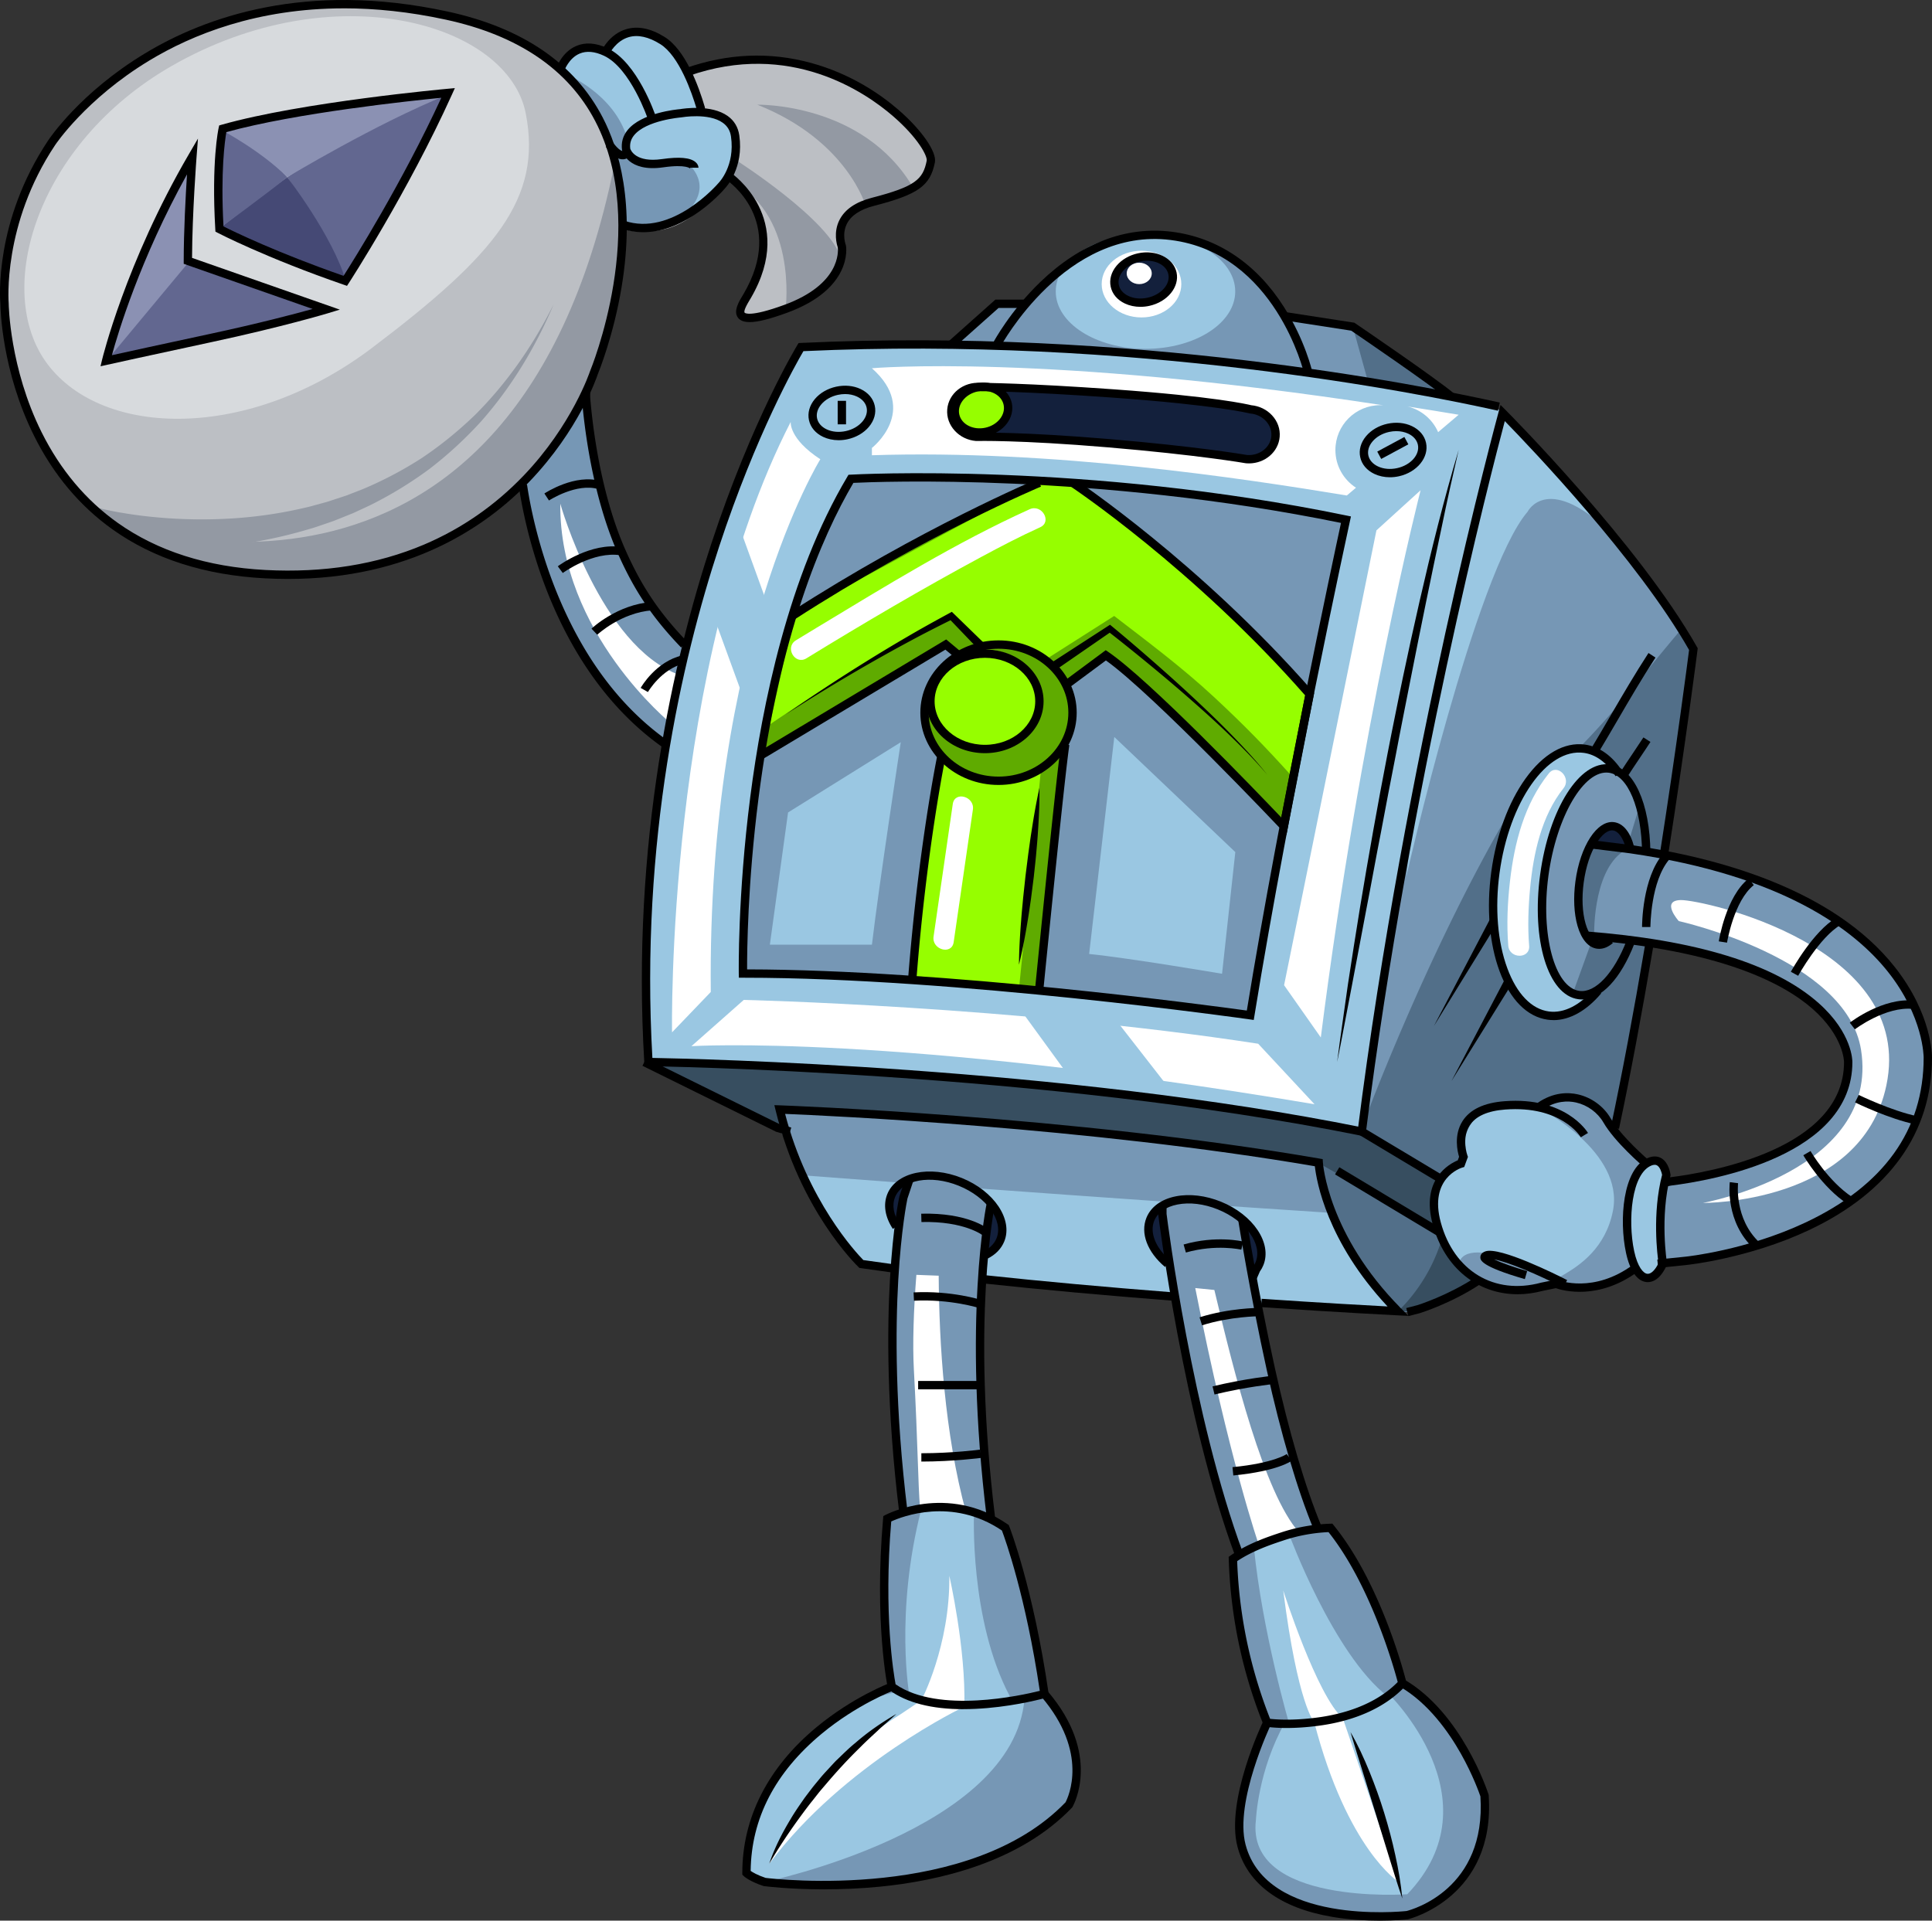
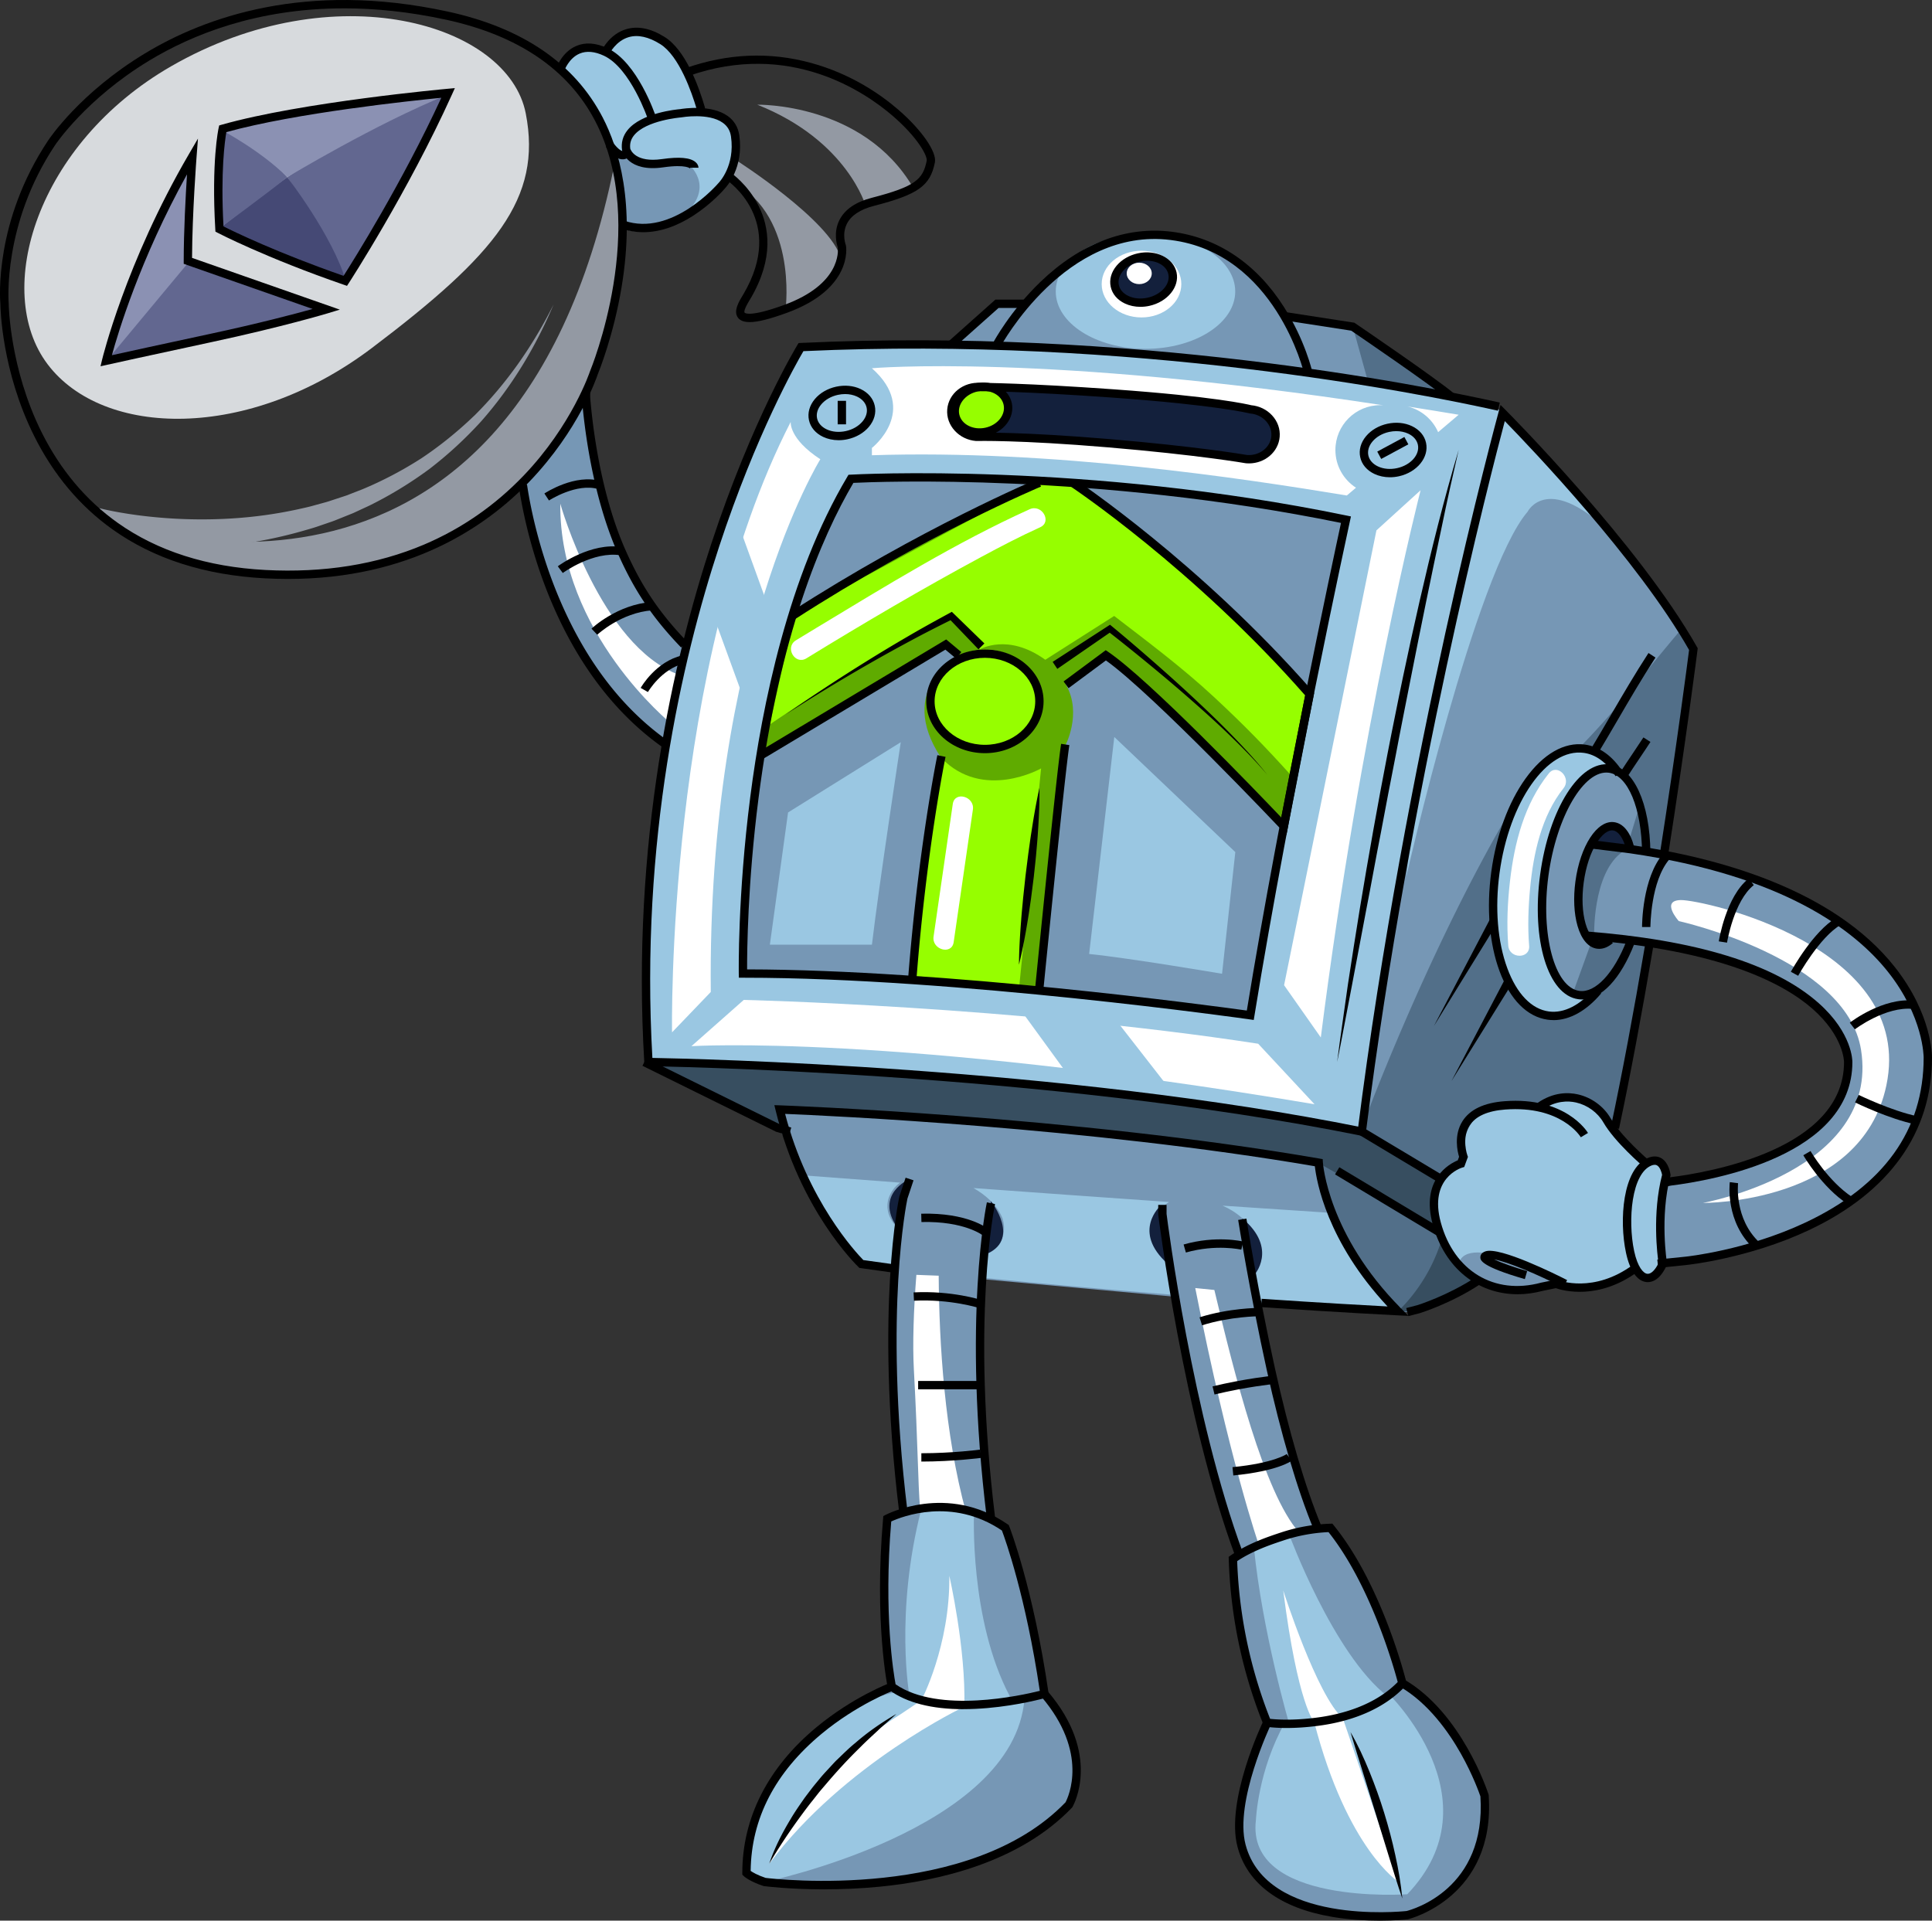
<svg xmlns="http://www.w3.org/2000/svg" id="Capa_2" data-name="Capa 2" viewBox="0 0 925.75 920.4">
  <rect x="0" y="0" width="925.75" height="920.4" fill="#333333" stroke="none" />
  <defs>
    <style>.cls-1{fill:#fff}.cls-2{fill:#96fe00}.cls-3{fill:#8b91b3}.cls-4{fill:#9399a3}.cls-7{fill:#13203c}.cls-8{fill:#374e60}.cls-9{fill:#9ac7e2}.cls-10{fill:#626790}.cls-12{fill:#7697b5}.cls-13{fill:#526f89}.cls-15{fill:none;stroke:#000;stroke-miterlimit:10;stroke-width:4px}</style>
  </defs>
  <g id="Capa_2-2" data-name="Capa 2">
    <path d="M797.18 410.42s11.27-77.97 14.24-99.36c0 0-28.76-51.93-91.4-113.16l-4.31-3.57-22.34-4.19-45.17-33.59-32.65-5.04s-18.85-34.78-56.44-38.7c-39.74-4.14-67.68 32.78-67.68 32.78h-13.75l-21.87 19.49-72.02 1.26s-27.61 41.76-56.02 142.54c0 0-44.6-43.89-47-121.05 0 0-9.14 25.89-30.77 43.86 0 0 10.72 88.15 69.05 125.06 0 0-15.01 83.47-8.35 152.19l62.01 31.6 5.85 7.92s9.5 29.31 34.15 57.26l14.88 2.08s-3.23 66.06 5.27 116.97c0 0 19.39-7.47 41.95 2.72 0 0-10.82-75.9-2.63-114.36l90.03 8.21s9.98 62.25 31.57 123.79c0 0 15.54-9.42 37.57-12.94 0 0-21.87-52.06-26.92-107.79l69.89 4.38 33.62-14.89.82-.08c12.43 9.02 36.9 1.42 36.9 1.42 26.77 6.06 37.54-8.59 37.54-8.59 5.31 12.47 13.22 1.66 13.22 1.66l.16-2.95 1.88-.18s116.15-5.77 125.04-91.64c0 0 8.48-79.36-126.31-103.11Zm70.99 131.85c-20.71 19.1-66.29 23.9-69.72 22.74.41-12.16-6.57-9.52-10.67-6.95-.62-1.14-.56-1.88-.56-1.88l-13.41-15.64 16.42-87.84c39.35 2.53 69.64 21.85 69.64 21.85 52.99 33.38 8.3 67.72 8.3 67.72" class="cls-12" />
    <path d="M425.16 727.79s29.43-14.68 56.58 4.35c0 0 13.31 33.18 18.73 79.6 0 0 24.05 24.86 11.74 53.14 0 0-43.53 50.94-149.43 35.61l-5.08-2.97s-4.35-57.08 69.92-89.22c0 0-6.19-41.9-2.46-80.52ZM590.77 747.08s17.36-12.89 46.74-14.9c0 0 20.51 25.92 34.45 74.45 0 0 24.82 12.1 39.38 53.82 0 0 5.43 42.89-37.01 57.3 0 0-69.66 8-79.05-35.29 0 0-5.54-19.11 12.54-57.2 0 0-16.16-25.26-17.04-78.18Z" class="cls-12" />
    <path d="M380.5 294.62s-9.94 22.45-16.28 68.5l88.97-54.23 6.16 5.15s-30.35 16.04-8.41 49.09c0 0-10.16 55.75-15.11 106.4l62.1 5.14 12.35-117.04s8.45-15.46.52-29.46l20.07-14s36.35 31.53 84.68 81.77l11.98-63.28s-61.15-66.85-111.9-100.17l-18.44-.79s-84.07 39.38-116.69 62.93Z" style="fill:#5fab00" />
    <ellipse cx="471.88" cy="335.17" class="cls-2" rx="26" ry="24" />
    <path d="M368.88 347.17s54.02-37.14 85.01-50.57h2.94l12.72 14.57s13.32-8 31.32 5l33-21c14.65 11.3 32.14 24.24 48 39 14.76 13.73 24.9 24.25 36.56 37.16l9.09-38.67s-53.15-59.85-111.9-100.17l-18.44-.79-116.69 62.93-11.62 52.55Z" class="cls-2" />
    <path d="M715.72 194.32s-153.98-37.8-333.91-27.98c0 0-83.26 141.38-71.09 342.6 0 0 183.17 1.22 341.17 33.22 0 0 35.28-233.54 68.14-344.27zM598.57 486.84c-71.32-16.32-242.58-20.19-242.58-20.19-2.9-158.52 50.62-237.92 50.62-237.92 130.72-5.44 238.34 21.48 238.34 21.48l-46.38 236.64Z" class="cls-9" />
    <path d="m450.95 363.12-15.11 106.4 52.43 4.34 10.59-105.63s-27.84 15.84-47.9-5.11Z" class="cls-2" />
    <path d="M602.7 593.57s5.19 8.6-2.81 17.6l2.41 12.48c39.31 2.98 67.53 4.84 67.53 4.84-26.06-28.68-32.94-47.32-32.94-47.32-16.87-1.1-34.05-2.24-51.1-3.41 6.34 2.73 12.62 7.51 16.91 15.81M429.88 588.17s-9-8-2-18c.97-1.39 2.13-2.52 3.4-3.44-29.08-2.16-47.4-3.56-47.4-3.56 14 28 28.85 42.55 28.85 42.55 5.07.67 10.43 1.35 16.02 2.02zM471.46 601.43l-.79 10.88c29.85 3 62.24 5.82 92.06 8.24l-3.23-14.95s-19.65-16.25.66-29.59c-33.73-2.34-66.1-4.67-93.69-6.68 5.5 3.15 11.04 7.74 13.81 14.27 0 0 4.76 12.11-8.81 17.84ZM773.81 368.03s-27.5-2.23-33.71 50.45c0 0-6.29 67.19 23.75 56.93 0 0-14.96 22.75-34.96 3.75s-12.01-63.22-12.01-63.22 6.84-53.78 39.43-56.78c0 0 10.44-2.27 17.51 8.87ZM466.72 724.76s-2.35 51.33 17.16 88.12c0 0-18.62 11.21-48.06 0 0 0-7.25-39.4 5.66-89.81 0 0 14.57-3.21 25.24 1.69M617.74 735.38s21.07 57.21 47.1 77.5c0 0-11.24 13.1-47.1 13.2 0 0-12.86-43.91-16.92-84.65z" class="cls-9" />
    <path d="M366.4 901.88s119.48-24.71 124.48-87.71c0 0-47 .13-59.16-3.15-6.84-1.85-70.22 19.87-74.03 86.51l8.7 4.35ZM664.88 811.17s53 51 9.44 96.59c0 0-77.44 5.41-72.53-35.58 0 0 .94-23.82 14.02-46.91 0 0 26.07.91 49.07-14.09Z" class="cls-9" />
    <path d="M649.74 233.72c-5.93-3.83-9.86-10.48-9.86-18.06 0-11.87 9.63-21.5 21.5-21.5.5 0 .98.04 1.47.07-163.2-25.06-245.06-17.76-245.06-17.76 22.91 20.31 0 38.19 0 38.19v3.5c86.27-2.83 177.13 10.97 227.56 19.29zM689.1 207.1l9.84-8.35c-8.33-1.4-16.49-2.72-24.47-3.96 6.58 1.6 11.98 6.22 14.64 12.31Z" class="cls-1" />
    <ellipse cx="548.88" cy="139.67" class="cls-9" rx="43" ry="27.5" />
    <path d="m429.88 588.17 5.95-23.17s-16.95 7.17-5.95 23.17M471.46 601.43l3.37-25.8s15.2 19.06-3.37 25.8M556.14 577.76s-14.04 12.26 3.35 27.83zM595.27 583.81l5.61 27.35s11.78-12.71-5.61-27.35" class="cls-7" />
    <path d="m376.01 540.54-2.4-8.86s168.23 8.3 257.75 25.39l12.96 6.09 45.45 27.3s-5.73-17.63.69-25.46l-38.58-22.83s-173.34-31.45-341.17-33.22l65.29 31.6Z" class="cls-13" />
    <path d="M631.36 557.08s6.4 49.3 42.96 71.7c0 0 19.68-4.18 33.62-14.89 0 0-15.28-9.12-18.17-23.42 0 0-41.93-26.47-58.41-33.38Z" class="cls-13" />
    <path d="m310.72 508.94 65.29 31.6-2.4-8.86s135.23 5.3 257.75 25.39l58.41 33.38s-6.73-15.63.69-25.46l-38.58-22.83s-96.34-26.45-341.17-33.22Z" class="cls-8" />
    <path d="M470.28 209.3s73.11 2.68 127.85 10.77c0 0 15.42-1.4 13.09-12.15s-11.06-11.64-11.06-11.64-81.65-11.61-122.46-9.36c0 0 14.98 11.52-7.42 22.38" class="cls-7" />
    <path d="m648.21 156.55 7.32 26.44 37.85 7.15z" class="cls-13" />
    <path d="m581.88 618.17-9.15-.92c16.22 82.28 30.54 123.3 30.54 123.3l19.13-6.27c-16.74-18.98-31.01-76.09-40.52-116.11M439.1 610.91c-1.33 16.79-1.86 33.31-1.21 45.26 2 37 1.9 53.78 3 67 .11 1.36 9.4-.71 16.46.49 3.34.57 5.54 1.11 5.54 1.11-10.29-37.6-12.89-81.29-13.1-113.44l-10.69-.41ZM268.47 241.39s19.26 68.12 56.83 81.95l-3.74 23.38s-53.68-43.55-53.09-105.33M804.42 441.4s-8.91-9.92 1-10.08c10.46-.16 112.5 22.17 98.46 88.84-12 57-87.9 56.3-87.9 56.3s84.84-15.29 75.78-73.29c-6.88-44-87.34-61.77-87.34-61.77" class="cls-1" />
    <ellipse cx="469.88" cy="196.03" class="cls-2" rx="14" ry="11" />
    <path d="M771.1 364.87c18.21 9.71 16.79 43.29 16.79 43.29l8.3 1.66c8.83-55.19 15.24-98.77 15.24-98.77l-5.77-9.55c-16.76 19.66-31.76 39.66-49.76 57.66 8-1 15.21 5.71 15.21 5.71ZM781.07 450.5a27 27 0 0 1-.53 2.2c-3.74 13.2-16.7 22.72-16.7 22.72-8.04 14.25-24.98 10.58-24.98 10.58-37.01-15.17-18.85-90.06-18.85-90.06 1.03-2.34 2.06-4.52 3.09-6.59-40.47 68.96-71.22 152.83-71.22 152.83l38.58 22.83 83.35-24.46c5.27-28.1 10.69-59.5 15.71-89.83-4.7 1.05-8.46-.21-8.46-.21Z" class="cls-13" />
    <path d="M798.46 566.57s-.77-13.62-10.67-8.51l-16.9-17.89s-8-21-33-9c0 0-37-10.96-37 23 0 3-26.28 10.69-7.14 45.85 0 0 11.18 20.3 41.66 18.22l10.25-3.01s19.18 7.2 37.21-6.93c0 0 9.4 11.24 13.71-2.95 0 0-1.54-24.38 1.88-38.78" class="cls-9" />
    <path d="M614.88 762.17s16.14 50.5 28.57 61.25l26.73 78.46s-24.6-15.52-40.45-76.62c0 0-7.85-8.09-14.85-63.09M368.58 893.17s18.99-44.62 63.15-71.81l9.75-6.56s13.77-25.96 13.41-59.64c0 0 8 35 7.18 62.69 0 0-57.79 27.32-93.49 75.32M378.88 202.17s-1 8 14.19 17.91c0 0-54.19 87.09-52.49 255.29l-18.56 19.34s-3.14-175.54 56.86-292.54M629.88 529.17l-27-29c-117-18-246.49-21-246.49-21l-25.08 22.17s96.58-6.17 298.58 27.83Z" class="cls-1" />
    <path d="m485.7 479.37 28.17 38.69 50.56 8.88-35.5-45.57zM361.53 348.98l-19.87-54.5 13.22-40.31 16.71 46.05zM673.88 419.93s33.17-145.63 58.09-174.7c0 0 9.77-19.88 41.84 12.03l-53.79-59.37s-39.14 148.8-46.14 222.04" class="cls-9" />
    <path d="m659.53 254.17 21.17-19.24s-28.81 112.24-47.81 262.24l-17.6-25.05 44.25-217.95Z" class="cls-1" />
    <ellipse cx="546.97" cy="136.14" class="cls-1" rx="19.08" ry="15.98" />
    <ellipse cx="548.38" cy="133.67" class="cls-7" rx="14.5" ry="11.5" />
    <ellipse cx="545.88" cy="131.02" class="cls-1" rx="6" ry="5.14" />
-     <path d="M8.16 102.99s12.6-59.65 90.16-89.24c0 0 92.74-36.37 170.15 19.52l60.72 1.26s72.44-26.8 116.56 40.42c0 0 3.94 17.03-33.97 24.13 0 0-10.89 3.85-8.4 18.97s-16.21 29.47-45.86 34.29c0 0-7.61.83 5.87-22.17 0 0 10.25-28.34-15.64-44.67 0 0-19.93 35.58-49.41 22.13 0 0 2.07 93.59-65.2 138.57S93.15 269.89 93.15 269.89s-63.18-6.06-86.73-94.39c0 0-11-32.68 1.72-72.5Z" style="fill:#bcbfc4" />
    <path d="M268.47 33.27s7.11-15.65 21.76-8.38c0 0 11.33-20.86 29.99-3.29 0 0 12.43 14.76 15.54 32.16 0 0 24.68-1.68 13.9 29.36 0 0-10.33 18.74-30.78 25.04s-20.52-.55-20.52-.55 1.7-48.24-29.89-74.35Z" class="cls-9" />
    <path d="M81.99 31.77C17.62 68.82-3.75 139.43 22.82 174.57s96.12 36.99 155.36-7.8c59.25-44.8 81.7-71.6 73.75-112.4-8.43-43.28-91.89-67.53-169.94-22.6" style="fill:#d7dadd" />
    <path d="M732.71 453.2c-.74-9.15-.39-18.48.47-27.6 1.56-16.53 5.43-34.62 16.02-47.89 3.97-4.98-3.06-12.1-7.07-7.07-11.71 14.68-16.47 33.15-18.58 51.5-1.18 10.24-1.66 20.78-.83 31.07.51 6.37 10.52 6.43 10 0Z" class="cls-1" />
    <path d="m781.07 406.25-18.51-2.01s12.7-19.9 18.51 2.01" class="cls-7" />
    <path d="M763.88 447.12s-.62-33.78 17.19-40.87l-18.51-2.01s-13.06 21.83-3.37 42.88c0 0 1.69 5.95 4.69 0" class="cls-13" />
    <path d="m785.51 386.62-4.44 14.49v5.14l8.46 1.97zM762.56 451.36l-8.82 24.39s19.52 6.09 27.33-25.25z" class="cls-13" />
    <path d="M669.82 628.49a82 82 0 0 0 14.06-18.32c3.61-6.41 5.84-12.4 7.25-17.24 1.2 2.66 2.93 5.63 5.05 8.87 3.09 4.7 7.29 9.94 11.76 12.08 0 0-20.18 15.94-38.12 14.61" class="cls-8" />
    <path d="M386.41 315.48c27.46-16.84 55.28-33.23 83.64-48.51 9.32-5.02 18.71-9.93 28.36-14.3 5.85-2.65.78-11.27-5.05-8.63-35.41 16.02-68.95 36.8-102.18 56.85-3.28 1.98-6.55 3.96-9.81 5.96-5.48 3.36-.46 12.01 5.05 8.63ZM456.97 451.49l9.21-63.54c.91-6.29-8.72-9.01-9.64-2.66l-9.21 63.54c-.91 6.29 8.72 9.01 9.64 2.66" class="cls-1" />
    <path d="M137.64 84.9s21.95 32.11 28.1 49.69l48.57-89.15s-33.91 10.21-76.67 39.47Z" class="cls-10" />
    <path d="M104.59 109.9s17.31-13.76 33.05-25c0 0 21.45 27.61 28.1 49.69 0 0-50.94-18.45-61.15-24.68Z" style="fill:#454975" />
    <path d="M104.59 109.9s24.81-18.26 33.05-25c0 0-12.76-14.74-31.76-22.74l-1.3 47.74Z" class="cls-10" />
    <path d="M137.64 84.9s42.59-25.7 76.67-39.47c0 0-64.92 4.23-108.42 16.73 0 0 19.01 9.98 31.76 22.74Z" class="cls-3" />
    <path d="M90.03 123.91s34.85 14.26 65.85 23.26c0 0-53.23 15.82-104.11 24.91 0 0 7.41-34.43 38.26-48.17" class="cls-10" />
    <path d="m92.38 76.67-2 49-39.52 47.5s13.52-55.5 41.52-96.5" class="cls-3" />
    <path d="M51.88 249.17s193 74 242.53-170.38c0 0 23.34 108.49-65.79 170.53 0 0-95.74 59.84-176.74-.16ZM352.6 76.67s45.51 28.99 50.4 47.24c0 0-3.01 15.91-26.56 24.08 0 0 6.21-47.17-28.67-62.5l4.84-8.83ZM362.88 50.17s50.76-1.13 74.7 39.77c0 0-3.41 2.32-22.62 9.13 0 0-8.67-31.65-52.08-48.9" class="cls-4" />
    <path d="M227.31 199.13c-7.84 7.55-16.29 14.4-25.27 20.41-9.1 5.85-18.66 10.89-28.59 15.01l-7.52 2.92-7.66 2.52c-1.27.44-2.56.79-3.86 1.14l-3.88 1.06c-2.57.76-5.21 1.29-7.82 1.88-10.48 2.29-21.13 3.73-31.82 4.39s-21.42.56-32.07-.24c-5.32-.42-10.63-.97-15.88-1.76-1.32-.18-2.62-.4-3.93-.62q-1.965-.315-3.9-.69c-1.3-.23-2.57-.51-3.85-.77-1.23-.27-2.59-.58-3.61-.85l-.88 3.8c8.13 7.18 20.7 12.9 27.45 15.67 1.32.04 2.64.06 3.96.08 11.35.11 22.69-.5 33.92-1.93s22.35-3.67 33.22-6.79c2.71-.79 5.44-1.53 8.1-2.5l4.01-1.37c1.34-.45 2.67-.91 3.98-1.46l7.86-3.16 7.68-3.56a189.6 189.6 0 0 0 28.78-17.55c8.92-6.84 17.16-14.45 24.68-22.69 14.8-16.71 26.34-35.94 34.88-56.23-9.84 19.71-22.5 37.95-37.96 53.29Z" class="cls-4" />
    <path d="m377.61 389.34 54.01-33.67s-10.41 68.06-13.82 97.03h-48.91zM521.88 457.16l12.05-104 57.99 55.17-6.35 58.31s-43.95-7.48-63.69-9.49Z" class="cls-9" />
    <path d="M299.27 109.29s22.61 1.88 32.2-10.22-2.27-21.08-2.27-21.08-22.89 3.73-27.1-3.05-7.68 3.84-7.68 3.84 6.24 16.62 4.86 30.5Z" class="cls-12" />
-     <path d="M270.83 35.33s23.46 9.31 29.76 31.08c0 0 2.29 18.13-8.71 1.95 0 0-7.1-22.86-21.05-33.02ZM737.88 531.17s40.48 20.81 35 49c-7 36-50.31 32.94-14 37 11.02 1.23 23.98-8.87 23.98-8.87s-10.18-29.35 4.92-50.24c0 0-12.9-12.89-17.9-21.89 0 0-12-17-32-5" class="cls-12" />
    <path d="M745.75 613.12s-42.76-23.1-46.81-7.53c0 0 20.67 23.48 46.81 7.53" class="cls-12" />
    <path d="m775.77 540.96-3.91-.83c5.35-25.23 10.87-54.59 16.4-87.26l3.94.67c-5.54 32.73-11.07 62.14-16.43 87.42M689.44 566.72l-39.06-23.41.16-1.29c22.57-179.24 67.11-343.01 67.55-344.65l.91-3.32 2.43 2.43c.63.63 63.63 63.88 91.73 113.59l.33.58-.08.66c-.05.43-5.59 44.06-14.25 99.42l-3.95-.62c8.06-51.59 13.42-92.98 14.14-98.64-24.82-43.59-76.49-97.57-88.3-109.67-6.44 24.22-45.59 175.18-66.38 339.43l36.83 22.07-2.06 3.43Z" />
    <path d="M766.27 454.7c-.34 0-.68-.02-1.02-.07-4.16-.56-7.49-4.44-9.35-10.92-1.71-5.93-2.07-13.51-1.01-21.35 2.29-17 10.42-29.47 18.54-28.37 4.36.59 7.76 4.76 9.58 11.75l-3.87 1.01c-1.34-5.16-3.68-8.45-6.24-8.79-4.96-.67-11.94 9.41-14.04 24.94-.98 7.3-.67 14.3.89 19.71 1.38 4.79 3.58 7.73 6.04 8.06 1.38.18 2.86-.41 4.42-1.78l2.63 3.01c-2.11 1.85-4.36 2.8-6.57 2.8" />
    <path d="M758.02 478.95c-.58 0-1.17-.04-1.75-.12-14.5-1.96-22.53-28.19-18.28-59.73s18.95-54.71 33.44-52.76c11.37 1.53 19.16 18.55 19.39 42.33l-4 .04c-.2-21.38-6.75-37.17-15.92-38.41-11.88-1.6-25.12 20.99-28.94 49.33s2.98 53.63 14.85 55.23c7.63 1.04 16.52-8.44 22.62-24.13l3.73 1.45c-6.59 16.94-15.87 26.77-25.14 26.77" />
    <path d="M744.37 488.84c-.91 0-1.82-.06-2.72-.18-9.85-1.33-18.06-9.59-23.12-23.26-4.9-13.24-6.31-30.12-3.97-47.52 2.35-17.4 8.17-33.3 16.41-44.77 8.5-11.84 18.59-17.63 28.45-16.3 6.98.94 13.24 5.44 18.1 13.01l-3.37 2.16c-4.21-6.55-9.49-10.42-15.27-11.2-17.67-2.39-35.76 23.48-40.36 57.65-2.26 16.76-.93 32.95 3.75 45.6 4.52 12.22 11.59 19.56 19.9 20.68 7.24.98 15.08-3.01 22.01-11.25l3.06 2.58c-7.03 8.35-15.06 12.82-22.88 12.82Z" />
    <path d="m765.6 361.2-3.42-2.07c3.27-5.42 6.49-10.94 9.6-16.28 5.7-9.77 11.59-19.87 18.12-29.92l3.35 2.18c-6.48 9.96-12.35 20.02-18.02 29.75-3.12 5.35-6.35 10.88-9.64 16.33ZM779.67 372.39l-3.39-2.12c1.45-2.31 3.89-5.95 6.25-9.46 1.93-2.88 3.76-5.59 4.94-7.43l3.37 2.16c-1.2 1.88-3.04 4.61-4.98 7.5-2.34 3.49-4.77 7.1-6.18 9.35ZM798 568.71l-.82-3.92 2.91-.6c19.59-2.43 83.51-13.61 83.51-55.25 0-.15-.08-12.33-15.16-25.55-14.14-12.39-44.6-28.19-109.4-33.1l.3-3.99c53.26 4.04 90.99 15.62 112.14 34.44 16.18 14.4 16.12 27.68 16.12 28.24 0 44.82-66.43 56.61-86.94 59.17z" />
    <path d="m794.54 607.58-.41-3.98 13.6-1.4c.29-.03 29.04-3.01 57.35-16.34 37.6-17.7 56.67-44.3 56.67-79.06 0-.22 0-19.58-17.17-41.17-15.93-20.03-50.32-46.13-123.64-56.73l-18.18-2.24.49-3.97 18.22 2.25c41.35 5.98 96.82 20.96 126.45 58.47 17.91 22.67 17.84 42.58 17.83 43.42 0 35.93-20.42 64.54-59.05 82.7-28.93 13.6-58.27 16.63-58.56 16.66l-13.59 1.4Z" />
    <path d="M786.82 444.25c0-.95.05-23.48 10.12-35.14l3.03 2.61c-9.09 10.52-9.15 32.29-9.15 32.51h-4ZM827.54 451.73l-3.95-.62c.14-.88 3.51-21.54 14.29-30.09l2.48 3.13c-9.56 7.57-12.79 27.38-12.83 27.58ZM861.63 467.61l-3.51-1.92c.43-.79 10.76-19.5 21.96-26.01l2.01 3.46c-10.24 5.95-20.37 24.29-20.47 24.48ZM888.8 493.26l-2.44-3.17c.64-.5 15.94-12.12 30.76-10.58l-.41 3.98c-13.19-1.37-27.77 9.66-27.91 9.78ZM917.88 538.83c-12.91-2.7-28.35-10.22-29-10.54l1.76-3.59c.16.08 15.65 7.62 28.06 10.22l-.82 3.92ZM885.45 577.07c-12.36-8.02-21-22.84-21.36-23.47l3.46-2c.08.15 8.53 14.62 20.07 22.11l-2.18 3.36ZM840.4 598.38c-13.77-12.82-11.63-31.11-11.54-31.88l3.97.5c-.02.17-1.95 17.05 10.29 28.45zM789.56 614.42c-.24 0-.47-.01-.68-.04-4.46-.49-7.93-5.48-9.76-14.04-3.34-15.62-1.62-40.08 10.3-45.36 3.04-1.35 5.24-.75 6.55 0 3.64 2.06 4.39 7.26 4.47 7.85l.05.38-.1.38c-5.18 19.62-1.67 41.46-1.63 41.68l.1.6-.26.56c-3.1 6.76-6.78 7.99-9.05 7.99Zm3.35-56.24c-.46 0-1.07.11-1.87.47-4.18 1.85-7.24 7.64-8.63 16.32-1.22 7.64-.99 17.04.62 24.55 1.65 7.71 4.42 10.69 6.29 10.9 1.74.19 3.74-1.71 5.4-5.12-.57-3.82-3.11-23.65 1.7-42.31-.23-1.21-.97-3.71-2.42-4.52-.16-.09-.49-.28-1.09-.28Z" />
    <path d="M787.53 559.11c-.56-.48-13.75-11.75-19.24-21.23-2.75-4.75-7.65-8.32-13.1-9.55-3.82-.86-9.73-.95-16.17 3.49l-2.27-3.29c7.64-5.26 14.72-5.13 19.32-4.09 6.51 1.47 12.38 5.74 15.68 11.45 5.15 8.88 18.24 20.08 18.37 20.19l-2.59 3.05Z" />
    <path d="M727.14 620.21c-19.05 0-34.92-12.51-40.6-33.35-5.93-21.75 8.04-29.19 11.98-30.82l.62-1.69c-.75-2.44-2.65-10.4 1.67-17.14 3.57-5.57 10.34-8.77 20.15-9.5 29.19-2.19 39.52 14.51 39.95 15.22l-3.43 2.06c-.38-.62-9.64-15.28-36.22-13.29-8.47.63-14.21 3.21-17.07 7.65-3.99 6.2-1.09 14.27-1.06 14.35l.25.69-1.78 4.85-.97.28c-.65.2-16.03 5.1-10.25 26.3 6.35 23.27 25.62 34.88 47.96 28.87l.12-.03 7.37-1.51.56.23c.69.27 17.23 6.62 36.12-7.3l2.37 3.22c-18.94 13.97-35.98 9.19-39.4 8.01l-6.17 1.26c-4.16 1.11-8.25 1.65-12.2 1.65Z" />
    <path d="M749.1 617c-12.43-6.33-26.72-12.35-33.2-13.48 3.62 1.68 10.08 3.94 15.86 5.6l-1.11 3.84c-21.23-6.12-21.3-9.14-21.32-10.42-.01-.62.2-2.13 2.44-2.88 6.98-2.32 33.83 11.06 39.14 13.77l-1.82 3.56ZM401.83 210.95c-2.63 0-5.18-.54-7.41-1.59-3.62-1.71-6.04-4.55-6.79-8.01s.25-7.05 2.82-10.12c2.45-2.91 6.07-5.02 10.19-5.92s8.29-.51 11.73 1.12c3.62 1.71 6.04 4.55 6.79 8.01.76 3.46-.25 7.05-2.82 10.12-2.45 2.91-6.07 5.02-10.19 5.92-1.44.32-2.9.47-4.32.47m3.13-22.11c-1.14 0-2.3.13-3.47.38-3.26.71-6.1 2.34-7.99 4.59-1.76 2.09-2.46 4.47-1.98 6.69s2.12 4.08 4.59 5.25c2.65 1.25 5.91 1.54 9.17.83s6.1-2.34 7.99-4.59c1.76-2.09 2.46-4.47 1.98-6.69s-2.12-4.08-4.59-5.25c-1.7-.8-3.66-1.21-5.7-1.21M665.98 228.71c-2.63 0-5.18-.54-7.41-1.59-3.62-1.71-6.04-4.55-6.79-8.01-.76-3.46.25-7.05 2.82-10.12 2.45-2.91 6.07-5.02 10.19-5.92s8.29-.51 11.73 1.12c3.62 1.71 6.04 4.55 6.79 8.01 1.52 6.94-4.32 14.13-13.02 16.04-1.44.32-2.9.47-4.32.47Zm3.13-22.11c-1.14 0-2.3.13-3.47.38-3.26.71-6.1 2.34-7.99 4.59-1.76 2.09-2.46 4.47-1.98 6.69.49 2.22 2.12 4.08 4.59 5.25 2.65 1.25 5.91 1.54 9.17.83 6.54-1.43 11.01-6.49 9.96-11.27-.49-2.22-2.12-4.08-4.59-5.25-1.7-.8-3.66-1.21-5.7-1.21Z" />
    <path d="M652.13 544.22c-151.51-30.62-339.55-33.26-341.44-33.28l-1.86-.02-.11-1.86c-6.3-105.49 13.97-193.31 32.08-248.4 19.64-59.73 41.09-95.02 41.3-95.37l.55-.9 1.06-.05c158.49-7.47 296.43 19.99 334.93 28.58l-.87 3.9c-38.29-8.55-175.25-35.81-332.8-28.54-3.43 5.84-22.65 39.69-40.42 93.76-17.88 54.41-37.87 140.95-31.95 244.93 20.04.35 196.54 4.27 340.31 33.33l-.79 3.92Z" />
    <path d="M698.93 215.65c-2.79 12.15-5.53 24.31-8.03 36.51-2.61 12.18-5.11 24.39-7.63 36.59l-3.71 18.31-3.64 18.33c-2.39 12.23-4.87 24.43-7.16 36.68l-3.57 18.34-3.47 18.36c-2.42 12.22-4.57 24.49-6.97 36.72l-6.95 36.73-3.51 18.36-1.75 9.18-1.83 9.17 1.23-9.27 1.3-9.26 2.62-18.52c1.9-12.32 3.78-24.65 5.81-36.95 4.07-24.6 8.42-49.16 13.17-73.64 1.19-6.12 2.39-12.24 3.64-18.35s2.44-12.23 3.74-18.33l3.92-18.29c1.33-6.09 2.71-12.17 4.09-18.25 5.57-24.31 11.57-48.54 18.7-72.44ZM717.45 442.39l-30.36 49.28 26.89-51.26zM724.62 471.16l-29.12 46.9 25.65-48.89zM598.42 222.07c-.44 0-.88-.02-1.33-.06l-.18-.02c-.22-.04-22.78-3.97-66.06-7.62-42.67-3.6-62.77-3.04-62.96-3.04h-.22c-3.94-.33-7.55-2.06-10.16-4.9-2.65-2.88-3.94-6.52-3.63-10.26.63-7.65 7.79-13.33 16-12.69 1.47 0 21.83.09 63.69 3.08 48.11 3.44 64.11 7.16 65.99 7.63 3.88.36 7.42 2.09 9.99 4.88 2.65 2.88 3.94 6.52 3.63 10.26-.6 7.26-7.08 12.74-14.75 12.74Zm-.92-4.03c6 .44 11.23-3.59 11.68-9.04.22-2.61-.7-5.17-2.58-7.22-1.92-2.09-4.6-3.38-7.54-3.62l-.34-.06c-.15-.04-15.59-3.98-65.43-7.55-43.15-3.09-63.33-3.09-63.48-3.07h-.17c-6.02-.51-11.32 3.55-11.77 9.02-.22 2.61.7 5.17 2.58 7.22 1.9 2.07 4.54 3.35 7.44 3.61 1.75-.04 22.09-.42 63.3 3.05 42.04 3.55 64.66 7.37 66.32 7.65Z" />
    <path d="M469.39 209.26c-6.6 0-12.35-3.92-13.64-9.8-.75-3.42.1-6.96 2.4-9.97 2.22-2.9 5.55-4.96 9.37-5.8 8.01-1.75 15.76 2.46 17.29 9.4 1.52 6.94-3.76 14.01-11.77 15.76-1.23.27-2.45.4-3.64.4Zm1.8-21.96c-.92 0-1.86.1-2.81.31-2.9.63-5.4 2.17-7.05 4.32-1.57 2.05-2.17 4.42-1.67 6.68 1.05 4.78 6.67 7.63 12.52 6.35 5.86-1.28 9.77-6.22 8.72-11-.88-4.01-4.96-6.66-9.71-6.66M639.707 562.789l2.06-3.43 49.06 29.468-2.059 3.429zM378.01 544.18l-6.17-1.85-63.99-31.59 1.77-3.59 63.84 31.52 5.68 1.67zM546.42 147.04c-2.63 0-5.18-.54-7.41-1.59-3.62-1.71-6.04-4.55-6.79-8.01-.76-3.46.25-7.05 2.82-10.12 2.45-2.91 6.07-5.02 10.19-5.92 8.7-1.91 17.01 2.19 18.53 9.13s-4.32 14.13-13.02 16.04c-1.44.32-2.9.47-4.32.47m3.14-22.11c-1.13 0-2.3.12-3.48.38-3.26.71-6.1 2.34-7.99 4.59-1.76 2.09-2.46 4.47-1.98 6.69.49 2.22 2.12 4.08 4.59 5.25 2.65 1.25 5.91 1.54 9.17.83 6.54-1.43 11.01-6.49 9.96-11.27-.86-3.92-5.16-6.46-10.29-6.46Z" />
    <path d="M624.92 179.1c-.13-.58-13.8-57.81-64-64.09-50.25-6.28-81.15 50.44-81.46 51.01l-3.53-1.88c.33-.61 8.12-15.08 22.52-28.97 19.21-18.53 40.98-26.87 62.96-24.12 21.97 2.75 40.6 15.25 53.88 36.17 9.97 15.7 13.39 30.37 13.53 30.99z" />
    <path d="M694.22 191.67c-8.62-7.2-42.8-30.51-46.76-33.21l-32.2-4.97.61-3.95 33.09 5.11.37.25c1.56 1.06 38.19 25.97 47.45 33.71l-2.56 3.07ZM457.16 166.57l-2.66-2.98 22.44-20h14.5v4h-12.98zM471.94 360.93c-15.5 0-28.11-11.15-28.11-24.85s12.61-24.85 28.11-24.85 28.11 11.15 28.11 24.85-12.61 24.85-28.11 24.85m0-45.7c-13.3 0-24.11 9.35-24.11 20.85s10.82 20.85 24.11 20.85 24.11-9.35 24.11-20.85-10.82-20.85-24.11-20.85" />
-     <path d="M478.46 376.16c-20.66 0-37.46-15.54-37.46-34.64s16.8-34.64 37.46-34.64 37.46 15.54 37.46 34.64-16.8 34.64-37.46 34.64m0-65.28c-18.45 0-33.46 13.75-33.46 30.64s15.01 30.64 33.46 30.64 33.46-13.75 33.46-30.64-15.01-30.64-33.46-30.64M473.07 603.22l-1.75-3.6c2.98-1.45 5.12-3.6 6.18-6.21 3.42-8.45-4.69-19.74-18.1-25.18-13.4-5.43-27.1-2.98-30.52 5.47-1.55 3.83-.74 8.44 2.28 12.99l-3.33 2.21c-3.77-5.68-4.71-11.62-2.65-16.7 4.25-10.49 20.28-13.94 35.73-7.68s24.56 19.89 20.3 30.39c-1.43 3.54-4.25 6.41-8.13 8.3ZM602 613.21l-3.67-1.59 1.88-4.33.14-.19c.54-.72.98-1.51 1.32-2.34 3.42-8.45-4.7-19.74-18.1-25.18-6.63-2.69-13.52-3.53-19.4-2.36-5.57 1.11-9.52 3.89-11.12 7.83-2.29 5.66.75 13.12 7.75 19.02l-2.58 3.06c-8.48-7.14-11.88-16.17-8.88-23.58 2.12-5.23 7.11-8.87 14.05-10.25 6.63-1.32 14.33-.4 21.68 2.58 15.45 6.26 24.56 19.89 20.3 30.39-.43 1.07-1 2.09-1.68 3.03l-1.7 3.91ZM562.07 623.32c-32.85-2.55-63.16-5.32-90.09-8.21l.43-3.98c26.89 2.89 57.16 5.65 89.97 8.2z" />
    <path d="m674.87 630.58-5.15-.25c-.27-.01-27.2-1.35-65.42-3.94l.27-3.99c28.54 1.94 50.78 3.17 60.3 3.67-29.11-31.15-34.05-60.1-34.84-67.19-108.75-18.64-234.11-24.29-253.83-25.09 10.79 41.63 34 66.5 37.48 70.05 4.55.66 9.32 1.33 14.2 1.98l-.53 3.96c-5.13-.69-10.15-1.38-14.91-2.08l-.63-.09-.46-.44c-1.14-1.09-28.12-27.36-39.68-75.01l-.62-2.56 2.63.09c1.39.05 140.13 5.05 258.55 25.51l1.57.27.09 1.59c.02.34 2.33 34.55 37.36 69.86l3.63 3.66Z" />
    <path d="m674.83 630.71-1.01-3.87 5.48-1.43c.05-.02 14.44-4.55 27.54-13.2l2.2 3.34c-13.59 8.97-28.04 13.52-28.65 13.71l-5.57 1.45ZM600.76 488.78l-1.94-.28c-1.4-.2-140.6-19.96-241.98-19.96h-2.8l-.04-1.96c0-.37-.6-37.12 5.49-84.56 5.62-43.84 18.26-106.08 46.54-153.59l.54-.91 1.06-.06c1.11-.07 112.69-6.24 237.72 19.62l1.98.41-.43 1.97c-.29 1.31-28.77 132.31-45.83 237.38l-.32 1.94Zm-242.77-24.24c94.99.14 222.24 17.34 239.45 19.73 15.95-97.75 41.51-216.94 45.12-233.68-117.2-23.96-222.03-19.76-233.64-19.19-15.35 26.09-35.48 73.3-45.46 151.13-5.25 40.95-5.5 73.83-5.47 82.02Z" />
    <path d="m616.39 400.13-2.67-2.83c-.62-.66-61.21-64.69-83.8-80.81l-17.91 13.28-2.38-3.21 20.2-14.98 1.17.8c19.63 13.32 70.54 66.33 82.95 79.37l11.44-58.51C571.96 272.39 513.41 233.39 512.83 233l2.21-3.34c.59.39 60.06 40.01 114.02 101.68l.65.74-13.3 68.06ZM365.25 363.91l-2.06-3.43c43.52-26.11 88.97-53.32 88.97-53.32l1.22-.73 7.26 6.06-2.56 3.07-5.08-4.24c-7.51 4.49-48.41 28.98-87.75 52.58ZM380.67 296.89l-2.17-3.36c62.66-40.5 118.23-63.82 118.78-64.05l1.54 3.69c-.55.23-55.81 23.42-118.15 63.72" />
    <path d="m468.86 311.17-14.2-14.81 1.91.3c-6.88 3.42-13.74 6.89-20.51 10.55-6.78 3.63-13.51 7.36-20.19 11.2a864 864 0 0 0-19.89 11.75c-6.58 4.01-13.11 8.09-19.57 12.3 6.3-4.44 12.69-8.75 19.13-12.99a881 881 0 0 1 19.49-12.46q9.825-6.12 19.83-11.94c6.66-3.91 13.42-7.63 20.22-11.32l1.02-.56.88.86 14.71 14.29-2.84 2.82ZM504.4 317.18 530.93 300l.96-.62.84.7c6.65 5.49 13.18 11.09 19.66 16.76 6.47 5.67 12.88 11.42 19.18 17.29 6.29 5.87 12.52 11.81 18.52 17.99 5.99 6.17 11.87 12.47 17.2 19.23-5.52-6.59-11.57-12.71-17.73-18.68-6.16-5.98-12.55-11.73-19-17.39-6.45-5.67-13.01-11.21-19.64-16.67s-13.32-10.86-20.08-16.11l1.8.07-26.01 17.96-2.22-3.32ZM439.09 469.75l-3.99-.31c4.91-63.24 13.96-107.12 14.05-107.56l3.92.82c-.09.43-9.1 44.08-13.98 107.05M499.93 474.5l-3.98-.4c1.72-17.3 10.43-104.28 12.5-117.65l3.95.61c-2.05 13.27-10.75 100.16-12.47 117.44M498.06 377.57c.1 7.16-.24 14.27-.73 21.37-.21 3.55-.56 7.09-.86 10.64-.33 3.54-.74 7.07-1.11 10.61l-1.35 10.58c-.53 3.52-.99 7.04-1.6 10.55-1.14 7.02-2.45 14.03-4.15 20.98.05-7.16.49-14.26 1.05-21.35.24-3.55.63-7.08.94-10.62l1.14-10.6 1.33-10.57c.51-3.52.95-7.04 1.52-10.55 1.07-7.03 2.27-14.04 3.82-21.03ZM317.91 358.39c-52.75-37.06-66.41-105.52-69.34-125.62l3.96-.58c1.2 8.21 5.08 29.92 15.23 54.09 12.65 30.11 30.3 53.27 52.45 68.84zM326.35 310.27c-13.69-14.22-22.5-27.35-30.42-45.33-12.31-27.96-16.09-61.33-17.14-74.37v-2.73h4v2.49c1.04 12.9 4.76 45.66 16.81 73 7.72 17.52 16.3 30.32 29.64 44.17l-2.88 2.77Z" />
    <path d="M138.03 277.44c-3.62 0-7.32-.1-11.11-.3-28.68-1.51-53.2-9.37-72.89-23.37-15.77-11.21-28.46-26.34-37.73-44.97C.83 177.7.21 147.87.18 145.68c-.22-2.54-2.94-39.61 22.89-78.37.63-.95 15.31-22.91 46.33-41.68 28.61-17.31 77-34.85 145.09-20.1 35.82 7.76 60.82 24.83 74.29 50.74 7.81 15.01 15.71 41.3 9.06 81.36-3.83 23.04-10.86 40.39-11.4 41.72-.62 1.87-9.18 26.83-32.69 51.38-20.79 21.71-57.4 46.71-115.72 46.71M164.82 4c-41.63 0-72.74 12.58-93.34 25.05-30.27 18.32-44.92 40.24-45.06 40.46C1.03 107.6 4.14 145.03 4.17 145.4v.17c.01.3.41 30.78 15.77 61.58 8.98 18 21.25 32.61 36.48 43.41 19.05 13.52 42.84 21.11 70.71 22.58 27.99 1.47 53.58-2.62 76.06-12.17 17.96-7.63 34-18.74 47.68-33.02 23.29-24.33 31.71-49.68 31.8-49.93l.06-.16c.29-.69 28.66-69.54 2.51-119.77-12.9-24.79-36.99-41.17-71.58-48.66-17.63-3.82-33.91-5.44-48.83-5.44ZM263.05 239.83l-2.2-3.34c.6-.4 14.83-9.63 27.13-5.91l-1.16 3.83c-10.49-3.17-23.64 5.34-23.77 5.43ZM269.66 274.58l-2.38-3.21c.64-.48 15.9-11.63 30.8-9.21l-.64 3.95c-13.21-2.15-27.63 8.37-27.78 8.48ZM286.18 304.17l-2.75-2.91c.5-.47 12.4-11.56 28.83-12.78l.3 3.99c-15.03 1.12-26.26 11.59-26.38 11.7M310.47 331.63l-3.48-1.97c.29-.51 7.27-12.61 19.86-15.57l.92 3.89c-10.86 2.56-17.23 13.54-17.3 13.65" />
    <path d="m166.28 136.99-1.48-.51c-37.52-12.96-60.35-24.83-60.57-24.95l-1-.53-.07-1.13c-1.89-32.49 1.47-47.96 1.61-48.6l.26-1.16 1.15-.33c38.34-10.89 107.66-17.18 108.36-17.24l3.41-.31-1.41 3.12c-21.06 46.61-49.13 89.89-49.41 90.32l-.85 1.31Zm-59.19-28.49c4.69 2.36 25.56 12.55 57.53 23.69 4.71-7.38 28.16-44.74 46.84-85.33-14.29 1.4-69.75 7.24-103 16.45-.71 4.07-2.81 18.94-1.37 45.2Z" />
    <path d="m48.17 175.52.74-3.11c.11-.46 11.3-46.59 41.56-98.47l4.39-7.53-.67 8.69c-.02.28-2.08 27.24-2.17 48.48l70.81 24.8-5.86 1.78c-.21.06-21.33 6.43-55.65 13.79-30.11 6.45-49.84 10.83-50.04 10.88l-3.12.69Zm41.44-91.96c-22.48 40.55-33.12 76.16-35.99 86.66 6.75-1.49 23.75-5.22 46.87-10.18 23.5-5.04 40.77-9.6 49.32-11.98l-61.78-21.64V125c0-14.19.93-31.3 1.58-41.44M310.51 57.23c-.08-.24-8.33-24.55-21.12-30.52-4.44-2.08-8.36-2.42-11.65-1.03-5.23 2.21-7.35 8.19-7.38 8.25l-3.79-1.29c.11-.31 2.68-7.68 9.56-10.62 4.38-1.87 9.41-1.51 14.94 1.07 14.35 6.7 22.87 31.81 23.22 32.88l-3.79 1.27Z" />
    <path d="M337.77 53.76h-4v-1.68c-2.25-7.62-8.3-25.25-17.39-30.94-5.6-3.5-10.68-4.62-15.09-3.35-6.22 1.8-9.22 7.89-9.25 7.95l-3.61-1.72c.15-.31 3.74-7.73 11.7-10.06 5.57-1.63 11.75-.36 18.37 3.78 9.99 6.24 16.31 23.65 19.19 33.48l.08.28v2.25Z" />
    <path d="M308.19 111.27c-3.6 0-7.11-.58-10.49-1.76l1.32-3.78c22.96 8 44.96-17.67 45.18-17.93l.11-.12c.32-.33 7.96-8.26 5.96-22.24-.4-2.83-1.68-4.98-3.89-6.58-6.82-4.92-19.75-2.64-19.88-2.62l-.2.03c-.17.01-16.73 1.38-22.51 8.6-1.52 1.89-2.1 3.99-1.79 6.4.25.75 2.65 6.75 15.17 4.97 8.34-1.19 13.61-.72 16.11 1.45 1.31 1.13 1.41 2.35 1.41 2.7h-4c0 .31.07.42.07.43-.01-.02-1.75-2.23-13.02-.62-16.83 2.4-19.53-7.6-19.63-8.02l-.04-.2c-.51-3.57.37-6.81 2.62-9.61 6.68-8.33 23.6-9.94 25.22-10.07 1.42-.25 14.92-2.38 22.83 3.32 3.1 2.23 4.95 5.35 5.51 9.26 2.22 15.52-6.14 24.64-7.03 25.57-.63.73-6.29 7.22-14.88 12.8-8.2 5.33-16.39 8.03-24.14 8.03Z" />
    <path d="M359.18 154.35c-2.62 0-4.39-.66-5.46-1.97-2.54-3.09.36-7.86 2.09-10.71.18-.3.35-.57.49-.82 20.43-34.98-7.2-54-8.39-54.79l2.21-3.33c.32.21 31.99 21.85 9.63 60.14-.15.26-.33.56-.53.88-2.61 4.29-2.75 5.68-2.41 6.1.08.1 2.2 2.38 18.92-3.72 27.02-9.86 25.94-25.72 25.71-27.59-.45-1.28-2.21-7.21.82-13.16 2.57-5.04 7.77-8.6 15.46-10.59 20.88-5.4 24.55-8.82 26.32-17.77.42-2.13-4-10.84-16.13-21.35-13.28-11.5-49.41-36.39-98.05-19.24l-1.33-3.77c20.06-7.07 40.26-7.92 60.04-2.52 19.28 5.26 33.46 15.15 41.96 22.51 11.09 9.6 18.42 20.18 17.44 25.15-2.24 11.27-7.98 15.37-29.25 20.87-6.53 1.69-10.87 4.56-12.9 8.53-2.54 4.99-.59 10.08-.57 10.13l.11.39c.15.84 3.19 20.7-28.26 32.17-8.21 3-14.02 4.47-17.93 4.47ZM461.68 819.06c-15.25 0-27.17-3.06-35.53-9.14l-.62-.45-.16-.75c-.07-.31-6.54-31.33-2.21-81.11l.09-1.08.95-.51c.29-.16 29.7-15.58 58.67 4.47l.5.34.22.56c.11.29 11.51 29.44 18.85 80.05l.25 1.73-1.68.48c-.51.14-12.66 3.56-27.96 4.88q-5.955.51-11.37.51Zm-32.54-11.92c20.62 14.23 60.41 5.31 69.09 3.13-6.7-45.22-16.56-72.63-18.14-76.82-23.91-16.19-48.01-6.65-53.04-4.35-3.72 44.23 1.16 73.11 2.09 78.04" />
    <path d="M395.08 905.4c-17.09 0-28.78-1.52-28.94-1.54l-.37-.08c-6.78-2.26-9.23-4.58-9.49-4.84l-.59-.59v-.83c0-26.42 12.29-50.56 35.54-69.82 17.47-14.46 34.67-21.01 35.39-21.28l1.41 3.75c-.17.06-17.38 6.62-34.34 20.69-22.28 18.49-33.71 40.59-34 65.7.96.67 3.15 2 7.15 3.35 4.78.58 98.02 11.27 143.73-36.23 1.27-2.41 11.41-23.69-11.63-50.65l3.04-2.6c25.88 30.27 12.53 54.42 11.95 55.44l-.12.21-.17.18c-25.15 26.3-63.97 35.11-92.1 37.87-9.57.94-18.59 1.26-26.46 1.26Z" />
    <path d="M368.58 893.17c2.52-7.59 6.2-14.75 10.34-21.59 2.03-3.45 4.34-6.73 6.63-10.02 1.19-1.61 2.42-3.19 3.63-4.79 1.23-1.58 2.54-3.1 3.8-4.65 1.27-1.55 2.64-3.02 4-4.48l2.04-2.21c.68-.73 1.35-1.48 2.09-2.16 2.9-2.76 5.71-5.62 8.85-8.13 6.03-5.26 12.67-9.8 19.56-13.79-1.47 1.36-2.96 2.68-4.45 3.99s-3.03 2.55-4.43 3.96c-2.9 2.69-5.82 5.33-8.58 8.15-5.63 5.49-10.96 11.28-16.04 17.26-1.26 1.5-2.57 2.97-3.8 4.5-1.22 1.54-2.41 3.1-3.66 4.62-2.42 3.1-4.75 6.27-7.05 9.46-4.57 6.42-8.92 13-12.94 19.88ZM616.56 828.07c-3.42 0-6.66-.18-9.63-.55l-1.17-.14-.44-1.1a232 232 0 0 1-10.46-33c-3.56-15.07-5.6-30.59-6.09-46.14l-.03-1.08.88-.62c8.16-5.71 17.83-8.94 23.61-10.87l.3-.1a83.8 83.8 0 0 1 23.92-4.29l.99-.03.62.77c23.13 28.48 34.37 73.34 34.83 75.23l.26 1.05-.74.79c-9.49 10.16-24.02 16.75-42.01 19.07-5.19.67-10.2 1.01-14.85 1.01Zm-7.97-4.38c6.46.67 14.14.47 22.31-.59 11.63-1.5 27.68-5.68 38.84-17.05-1.84-6.94-12.92-46.4-33.16-71.84-7.41.33-14.73 1.69-21.78 4.05l-.3.1c-5.36 1.79-14.19 4.74-21.69 9.75.54 14.92 2.54 29.8 5.95 44.25a229 229 0 0 0 9.83 31.32Z" />
    <path d="M660.94 920.4c-6.34 0-14.3-.4-22.59-1.81-25.03-4.27-40.73-15.89-45.39-33.61-5.77-21.92 11.66-58.74 12.4-60.3l3.61 1.73c-.18.37-17.54 37.05-12.14 57.55 10.11 38.41 73.99 32.16 77.15 31.82 2.71-.68 38.29-10.46 35.38-54.94-.51-1.5-3.6-10.26-9.37-20.49-5.77-10.24-15.5-24.1-29.04-31.99l2.01-3.46c27.35 15.94 39.76 53.34 40.27 54.93l.08.24.02.25c3.35 48.92-38.12 59.29-38.54 59.39l-.23.04c-.39.05-5.76.66-13.61.66Z" />
    <path d="M647.12 830.06c3.53 6.07 6.43 12.46 9.08 18.94 2.63 6.48 5.01 13.07 7.06 19.76 2.06 6.69 3.87 13.45 5.33 20.29 1.52 6.83 2.67 13.74 3.36 20.72-2.32-6.63-4.31-13.29-6.38-19.93l-6.13-19.9-6.17-19.89c-2.08-6.63-4.14-13.27-6.15-19.99M430.9 725c-6.14-50.05-5.81-88.54-4.46-112.03 1.47-25.51 4.37-38.97 4.49-39.53l.06-.21 2.95-8.87 3.79 1.26-2.92 8.76c-.27 1.28-3 14.83-4.39 38.94-1.34 23.3-1.66 61.49 4.44 111.18l-3.97.49ZM472.85 727.72c-11.76-95.83-.09-151.01.03-151.56l3.91.85c-.12.54-11.64 55.14.03 150.22zM591.92 745.81c-24.83-66.98-36.81-162.78-36.93-163.74v-.24l-.01-4.44h4v4.31c.49 3.91 12.43 97.25 36.7 162.71l-3.75 1.39ZM629.51 732.95c-7.78-18.68-15.77-45.8-22.51-76.38-8.13-36.91-13.66-71.61-13.71-71.96l3.95-.63c.05.35 5.56 34.94 13.67 71.73 6.68 30.35 14.6 57.24 22.29 75.7z" />
    <path d="M470.93 592.01c-.09-.07-8.82-6.9-29.41-6.4l-.1-4c22.25-.55 31.65 6.99 32.04 7.31l-2.54 3.09 1.27-1.54-1.26 1.55ZM568.24 600.23l-1.1-3.85c15.56-4.45 28.07-1.54 28.59-1.41l-.93 3.89c-.12-.03-12.07-2.77-26.57 1.37ZM575.98 635.1l-1.2-3.82c14.2-4.46 27.92-4.51 28.49-4.51v4c-.13 0-13.7.06-27.29 4.33M581.95 668.25l-.93-3.89c15.92-3.8 28.77-5.08 28.9-5.09l.39 3.98c-.13.01-12.72 1.27-28.35 5ZM590.96 707.06l-.39-3.98c19.8-1.93 25.92-6.23 25.98-6.28l2.4 3.2c-.27.2-6.77 4.99-27.99 7.06M469.33 626.87c-.14-.04-13.87-4.44-31.38-3.55l-.2-3.99c18.3-.93 32.24 3.55 32.82 3.74zM439.94 661.78h29.62v4h-29.62zM441.48 700.41v-4c14.93 0 28.08-1.72 28.21-1.74l.53 3.96c-.13.02-13.54 1.77-28.73 1.77Z" />
    <path d="M403.39 203.35v-11.26M660.88 218.17l13-7M300.59 72.98s-2.35 4.94-8.71-3.81" class="cls-15" />
  </g>
</svg>